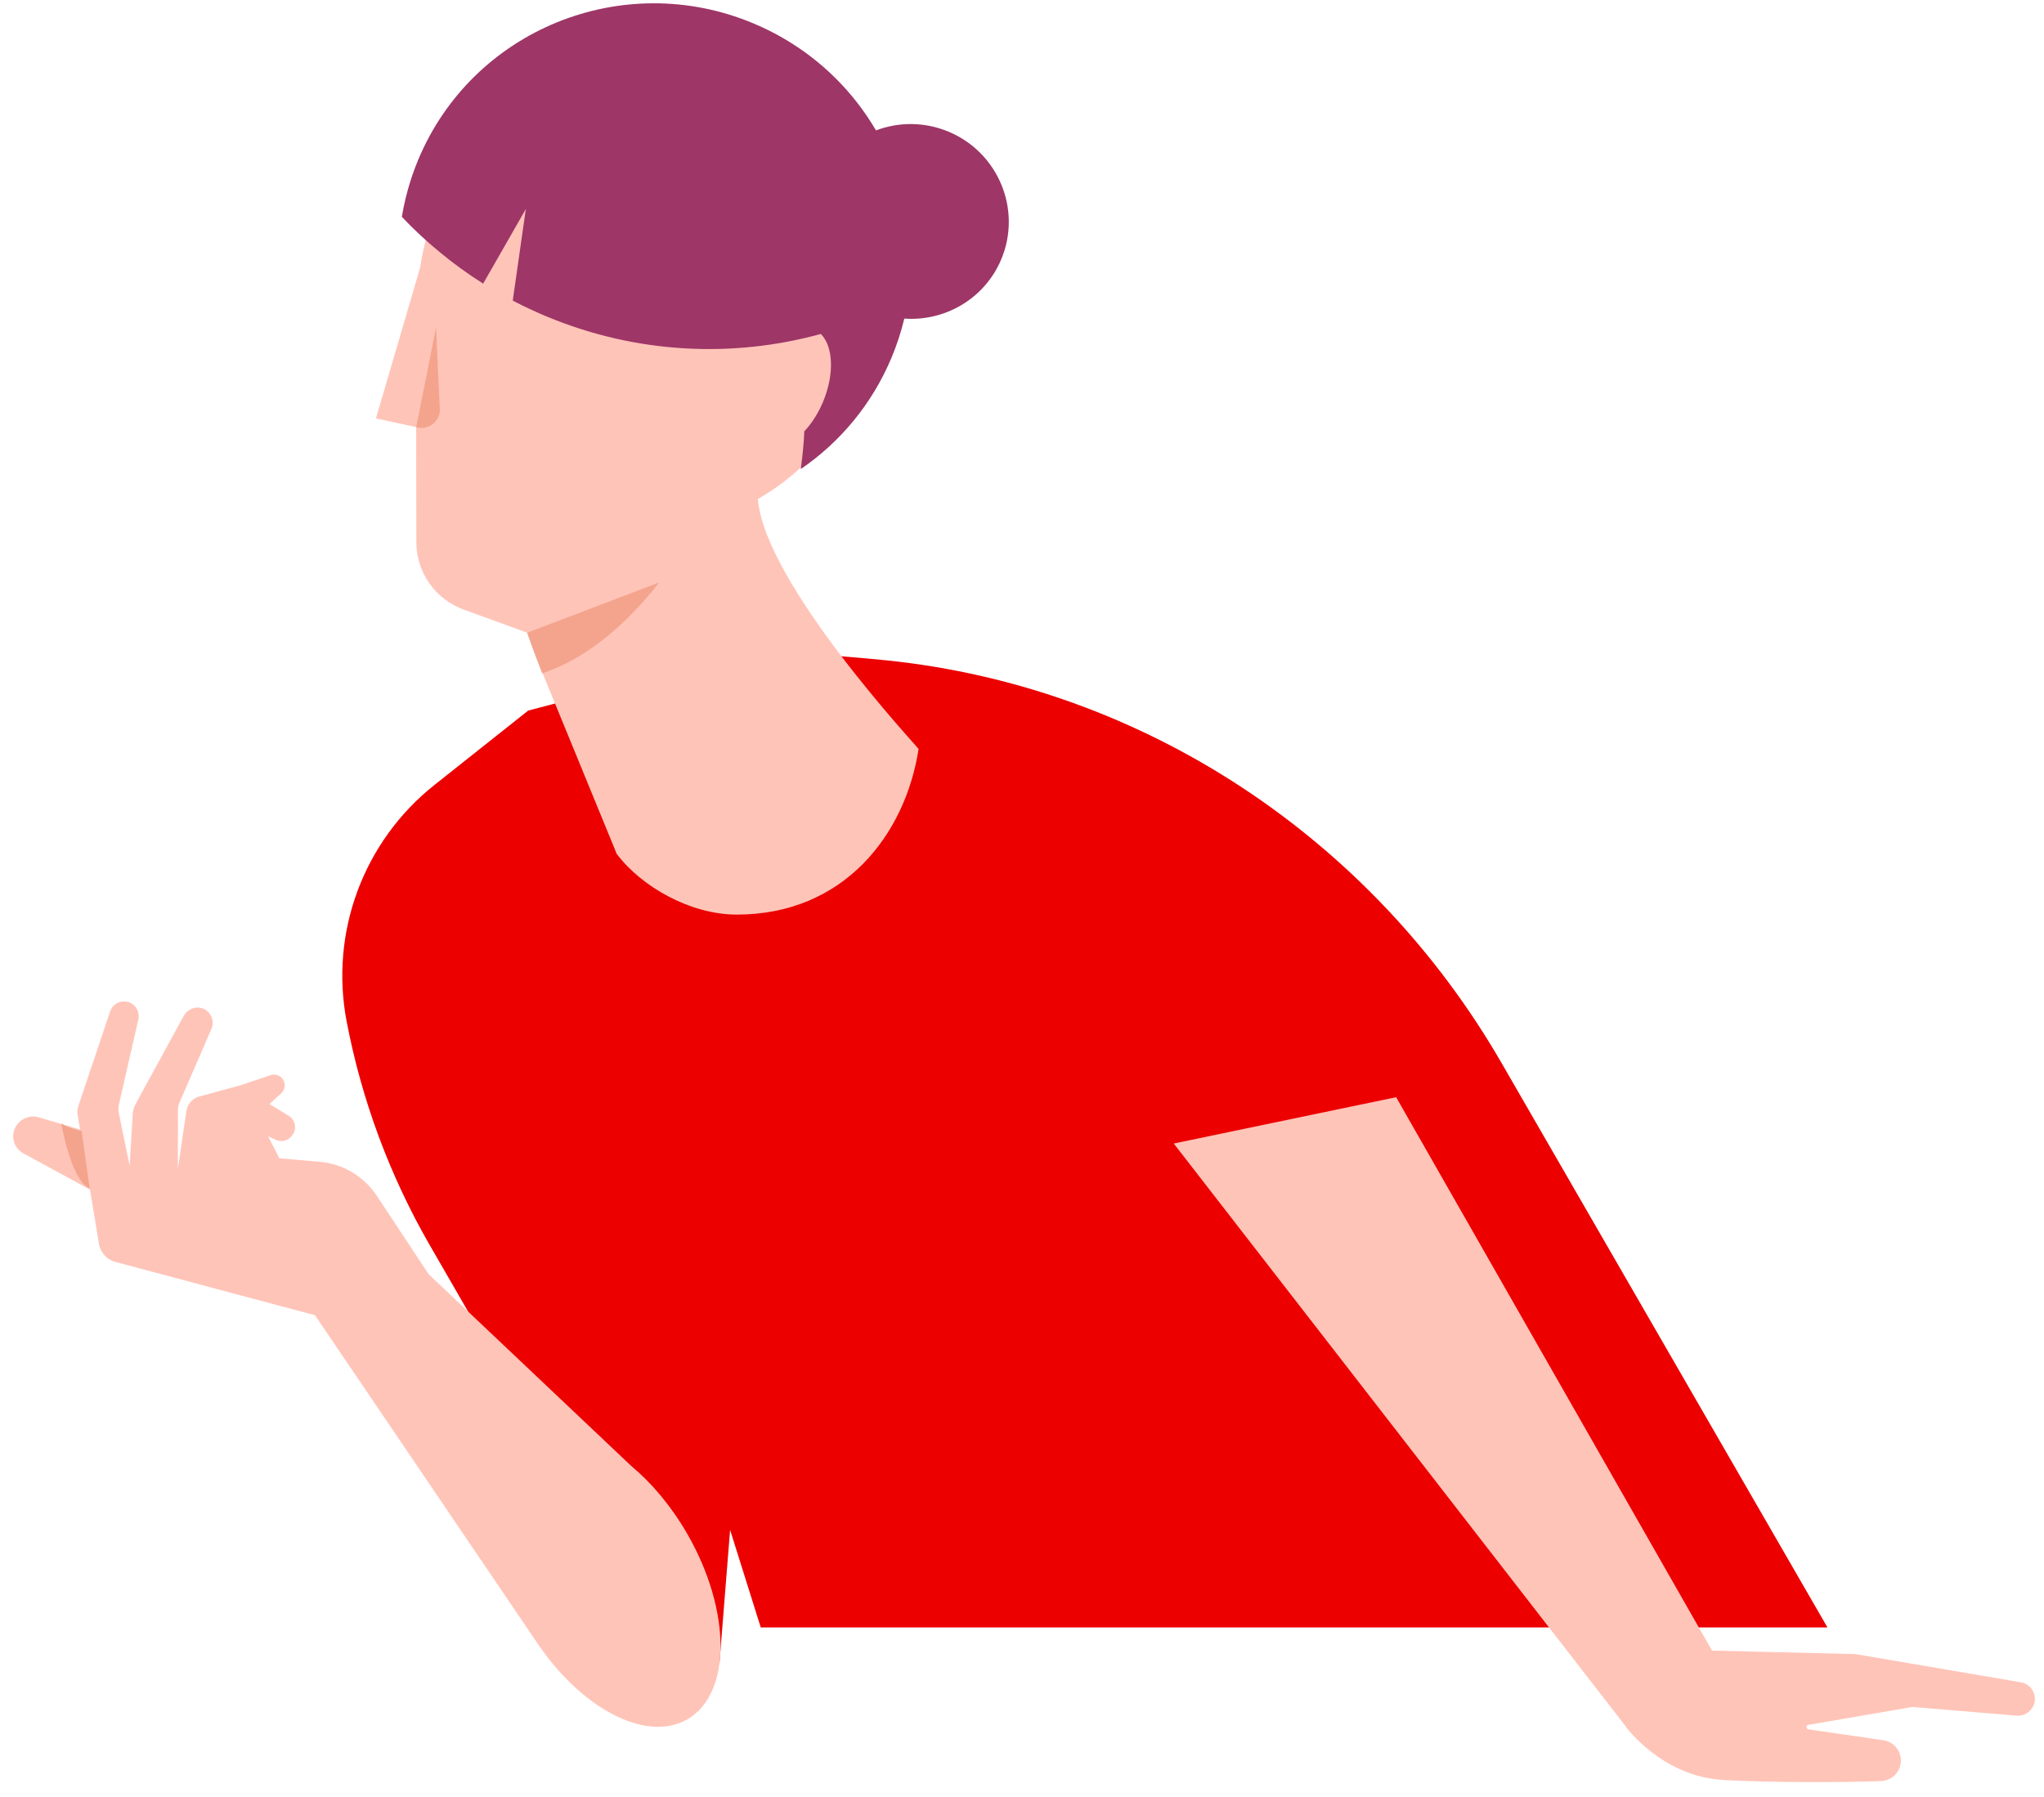
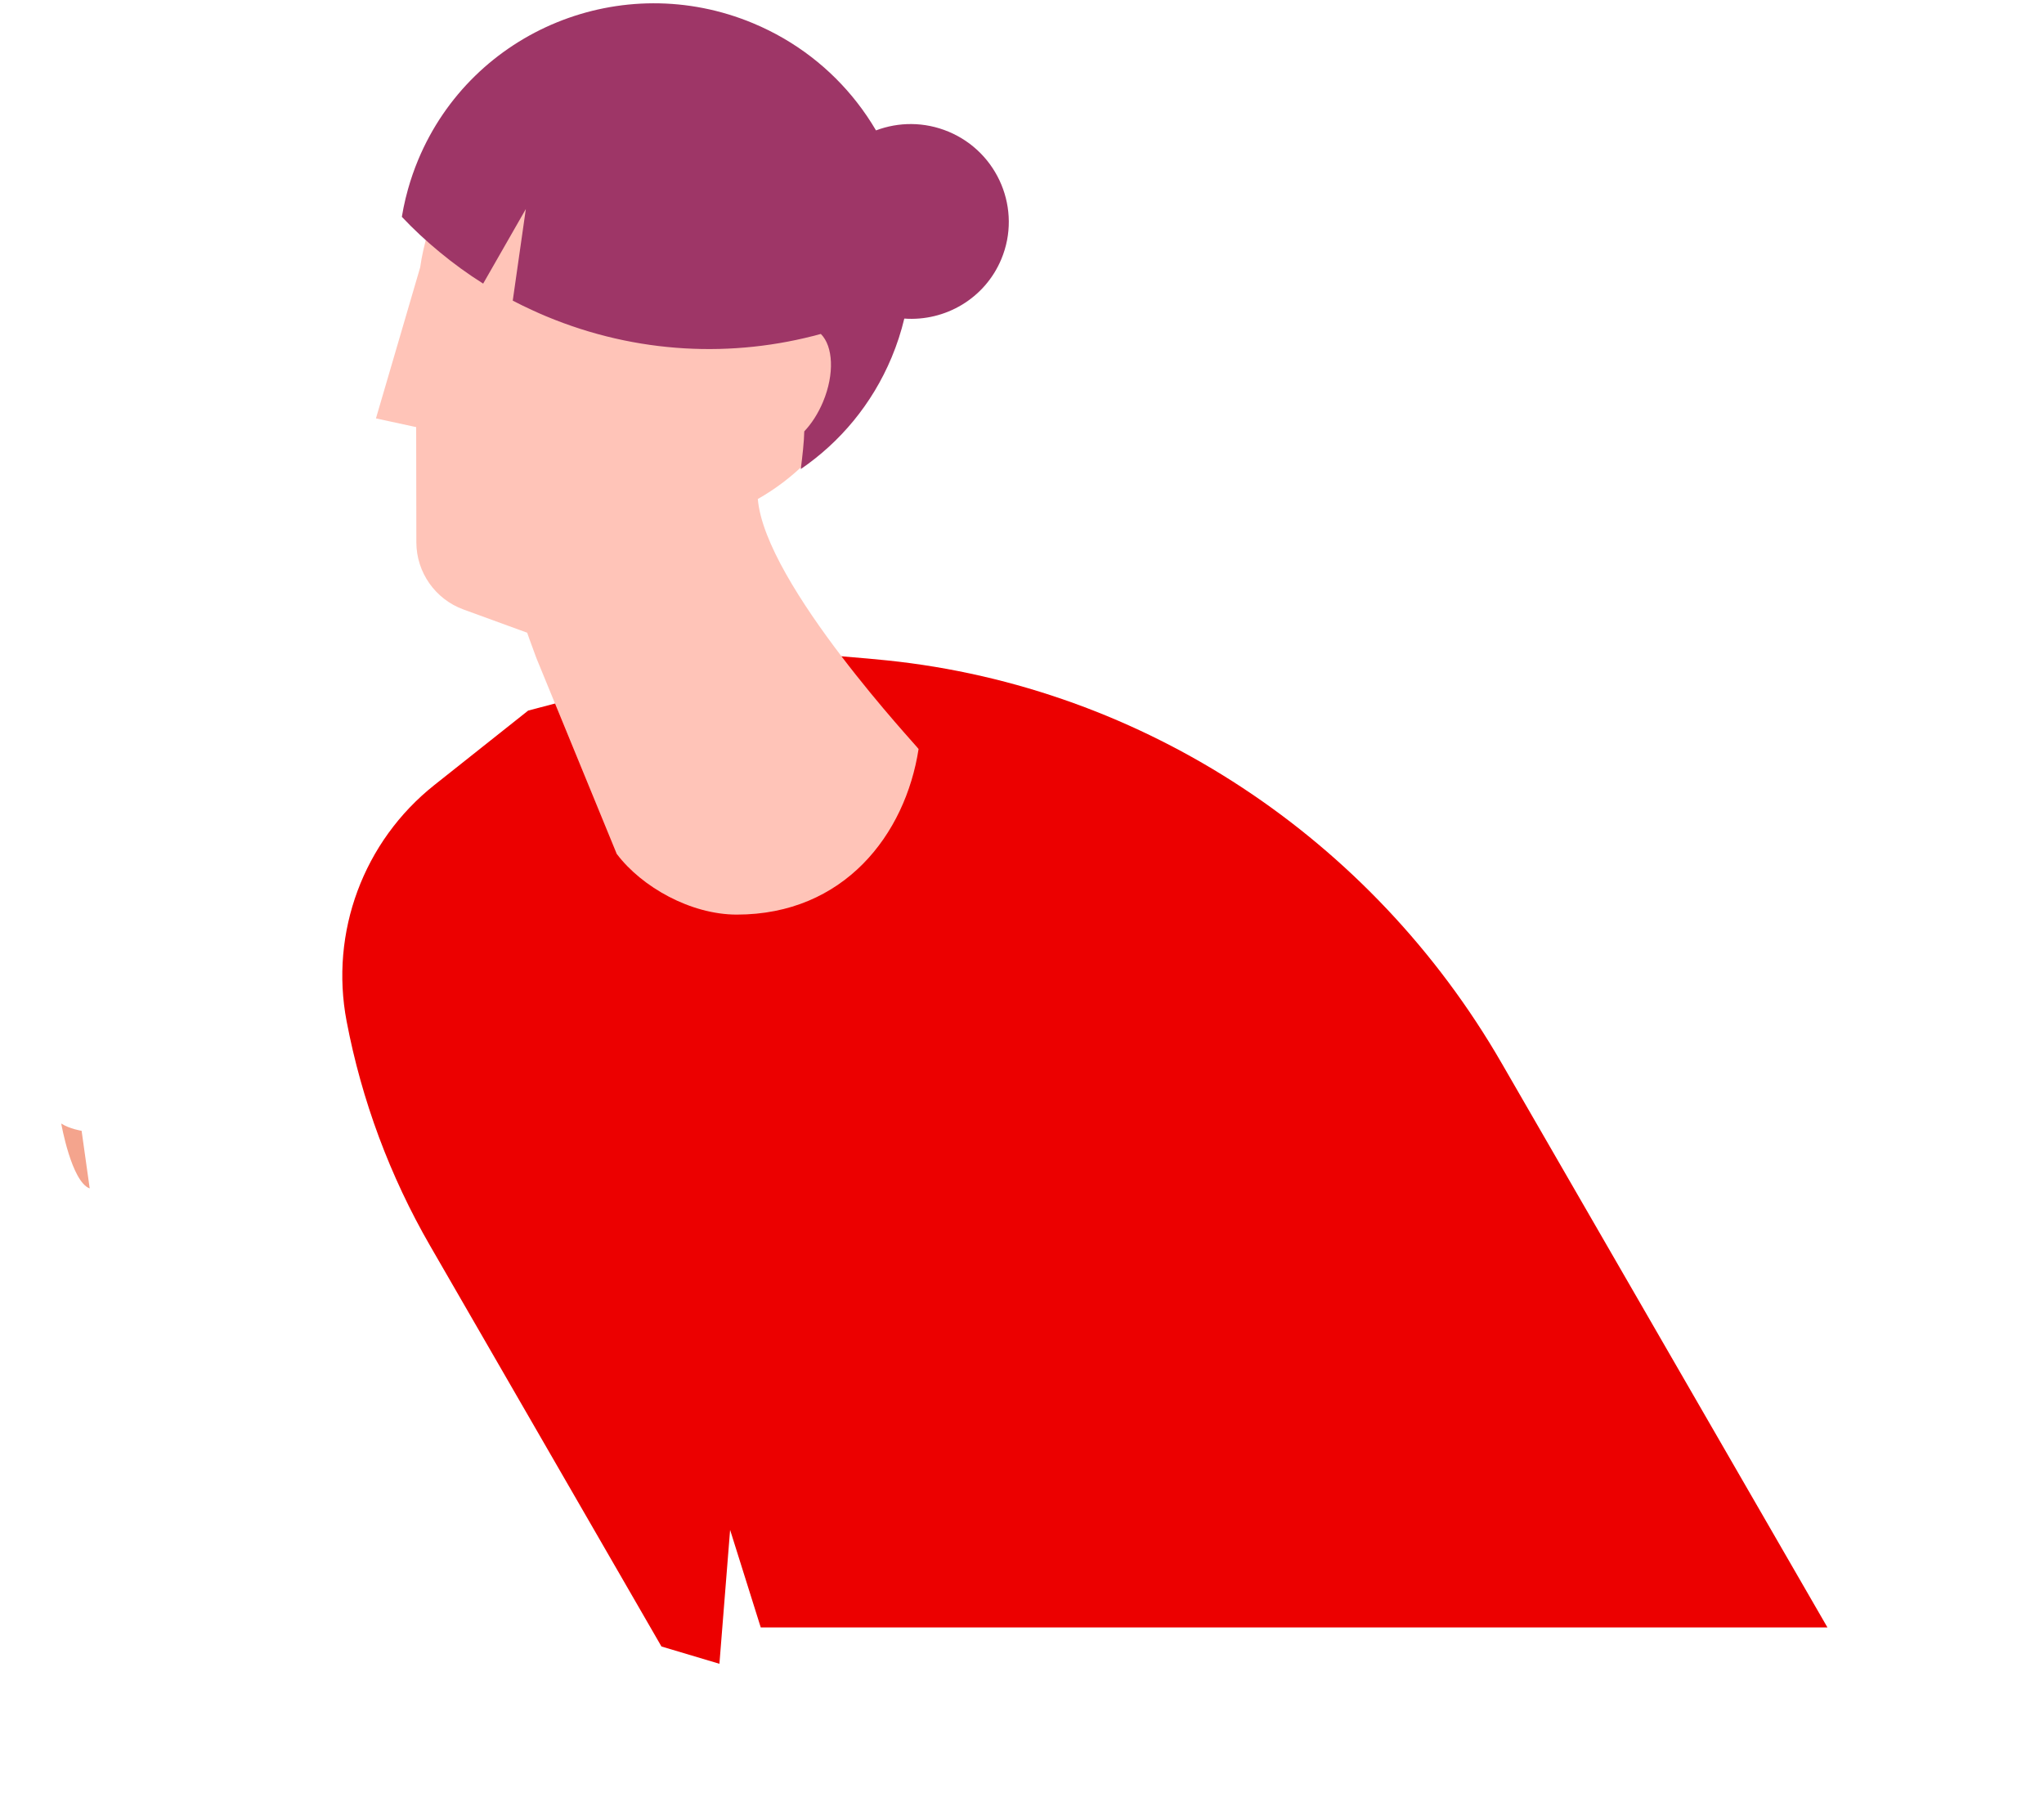
<svg xmlns="http://www.w3.org/2000/svg" width="124px" height="109px" viewBox="0 0 124 109" version="1.1">
  <title>Characters / female / talking E</title>
  <g id="-↳-👥-Characters" stroke="none" stroke-width="1" fill="none" fill-rule="evenodd">
    <g id="documentation-/-characters-/-02" transform="translate(-283, -1753)">
      <g id="Group" transform="translate(265, 1678)">
        <g id="Group" transform="translate(20, 71.2)">
          <g transform="translate(0, 17.6)" id="b.-characters-/-body-parts-/-upper-body-/-generic-/-talking">
            <path d="M108.863,84.934 L89.089,50.684 C81.243,37.095 67.431,27.888 51.822,26.266 C51.432,26.225 51.038,26.187 50.648,26.153 L44.151,25.6 L30.043,29.309 L24.354,33.824 C20.05,37.24 17.998,42.763 19.028,48.16 C19.941,52.951 21.653,57.554 24.092,61.778 L38.127,86.089 L41.644,87.139 L42.292,79.016 L44.151,84.934 L108.863,84.934 Z" id="Blouse" fill="#EC0000" />
-             <path d="M82.698,52.766 L101.861,86.338 L110.573,86.552 L120.596,88.261 C121.144,88.354 121.516,88.868 121.435,89.417 C121.356,89.95 120.876,90.33 120.339,90.285 L114.029,89.758 L107.727,90.841 C107.56,90.844 107.541,91.09 107.706,91.117 L112.196,91.768 C112.492,91.799 112.76,91.931 112.957,92.131 C113.153,92.334 113.287,92.6 113.313,92.898 C113.376,93.608 112.833,94.225 112.12,94.253 C109.539,94.352 105.42,94.341 102.566,94.19 C98.821,93.99 96.626,90.95 96.626,90.95 L96.634,90.946 L69.206,55.576 L82.698,52.766 Z M5.656,46.964 C6.167,47.04 6.509,47.537 6.393,48.044 L5.21,53.233 C5.175,53.392 5.172,53.559 5.207,53.721 L5.864,56.918 L6.057,53.73 C6.069,53.548 6.121,53.372 6.208,53.212 L9.135,47.85 C9.337,47.477 9.766,47.251 10.182,47.346 C10.752,47.477 11.058,48.093 10.827,48.622 L8.895,53.079 C8.84,53.204 8.808,53.334 8.797,53.47 L8.791,57.097 L9.308,53.6 C9.372,53.177 9.679,52.831 10.093,52.721 L12.557,52.052 L14.417,51.427 C14.483,51.405 14.553,51.396 14.622,51.396 C14.845,51.396 15.061,51.509 15.18,51.711 C15.339,51.974 15.29,52.316 15.065,52.524 L14.35,53.181 L15.525,53.901 C15.912,54.141 16.019,54.661 15.756,55.034 L15.715,55.09 C15.495,55.402 15.085,55.512 14.738,55.353 L14.263,55.133 L14.946,56.472 L17.405,56.686 C18.811,56.81 20.083,57.568 20.861,58.749 L24.009,63.509 L36.291,75.134 C37.535,76.169 38.718,77.569 39.686,79.244 C42.379,83.91 42.387,88.957 39.702,90.507 C37.171,91.968 33.147,89.806 30.437,85.647 L30.436,85.648 L17.107,65.991 L17.107,65.992 L5.016,62.763 C4.49,62.63 4.093,62.197 4.004,61.661 L3.668,59.628 L3.46,58.37 L3.46,58.37 C3.46,58.37 3.457,58.37 3.454,58.366 L3.416,58.347 C3.393,58.338 3.364,58.32 3.33,58.3 L-0.587,56.168 C-1.093,55.893 -1.324,55.289 -1.133,54.748 C-0.957,54.251 -0.491,53.935 0.012,53.935 C0.127,53.935 0.243,53.953 0.359,53.988 L1.661,54.372 L2.855,54.722 L2.711,53.843 C2.679,53.655 2.696,53.464 2.757,53.285 L3.15,52.113 L4.681,47.56 C4.819,47.153 5.227,46.901 5.656,46.964 Z" id="Skin-tone" fill="#FFC4B8" />
            <path d="M1.715,54.363 C1.715,54.363 2.334,57.894 3.442,58.3 L2.951,54.804 C2.951,54.804 2.227,54.691 1.715,54.363 Z" id="Shadow" fill="#F4A48D" />
          </g>
          <g transform="translate(8, 0)" id="b.-characters-/-body-parts-/-head-/-female-/-model-A.06">
            <g transform="translate(30, 30) scale(-1, 1) translate(-30, -30) ">
              <g id="b.-characters-/-body-parts-/-head-/-templates-/-model-A">
                <path d="M14.274,49.242 C14.233,49.212 23.599,39.249 24.026,34.073 C22.969,33.475 21.975,32.727 21.075,31.827 C15.699,26.451 15.716,17.705 21.112,12.309 C26.508,6.912 35.254,6.896 40.63,12.272 C42.813,14.455 44.107,17.194 44.513,20.038 L44.515,20.039 L47.193,29.184 L44.753,29.712 L44.742,36.702 C44.739,38.523 43.596,40.152 41.883,40.777 L38.02,42.185 L38.018,42.185 L38.019,42.185 C38.019,42.185 37.815,42.78 37.457,43.732 L32.577,55.627 L32.568,55.627 C31.06,57.615 28.097,59.287 25.303,59.287 C18.803,59.287 15.077,54.442 14.274,49.242 Z" id="Base-color" fill="#FFC4B8" />
-                 <path d="M37.106,44.648 C35.331,44.072 32.76,42.641 30,39.132 L38.019,42.185 C38.019,42.185 37.68,43.175 37.106,44.648 Z M44.753,29.712 C44.019,29.94 43.283,29.373 43.318,28.606 L43.546,23.662 L44.753,29.712 Z" id="Shadows" fill="#F4A48D" />
              </g>
              <g id="Hair" fill="#9E3667">
                <path d="M45.618,16.959 L45.622,16.958 C45.561,16.586 45.486,16.214 45.396,15.841 C45.351,15.654 45.301,15.469 45.25,15.283 C45.082,14.683 44.876,14.085 44.63,13.494 C41.339,5.609 32.244,1.901 24.312,5.211 C21.737,6.286 19.601,7.968 18.003,10.022 C17.583,10.561 17.201,11.126 16.857,11.711 C15.487,11.193 13.921,11.178 12.459,11.787 C9.436,13.049 7.999,16.514 9.254,19.521 C10.255,21.921 12.669,23.307 15.14,23.128 C15.33,23.92 15.585,24.706 15.908,25.48 C17.097,28.329 19.045,30.633 21.421,32.258 C21.32,31.485 21.221,30.586 21.209,29.971 C20.766,29.502 20.366,28.887 20.068,28.172 C19.367,26.494 19.454,24.806 20.204,24.06 C25.525,25.523 31.366,25.284 36.864,22.99 C37.148,22.871 37.434,22.746 37.712,22.616 C38.113,22.434 38.507,22.24 38.894,22.039 L38.1,16.482 L40.689,21.006 C41.62,20.42 42.504,19.777 43.334,19.089 C44.144,18.424 44.906,17.713 45.618,16.959 Z" id="Hair-color" />
              </g>
            </g>
          </g>
        </g>
      </g>
    </g>
  </g>
</svg>